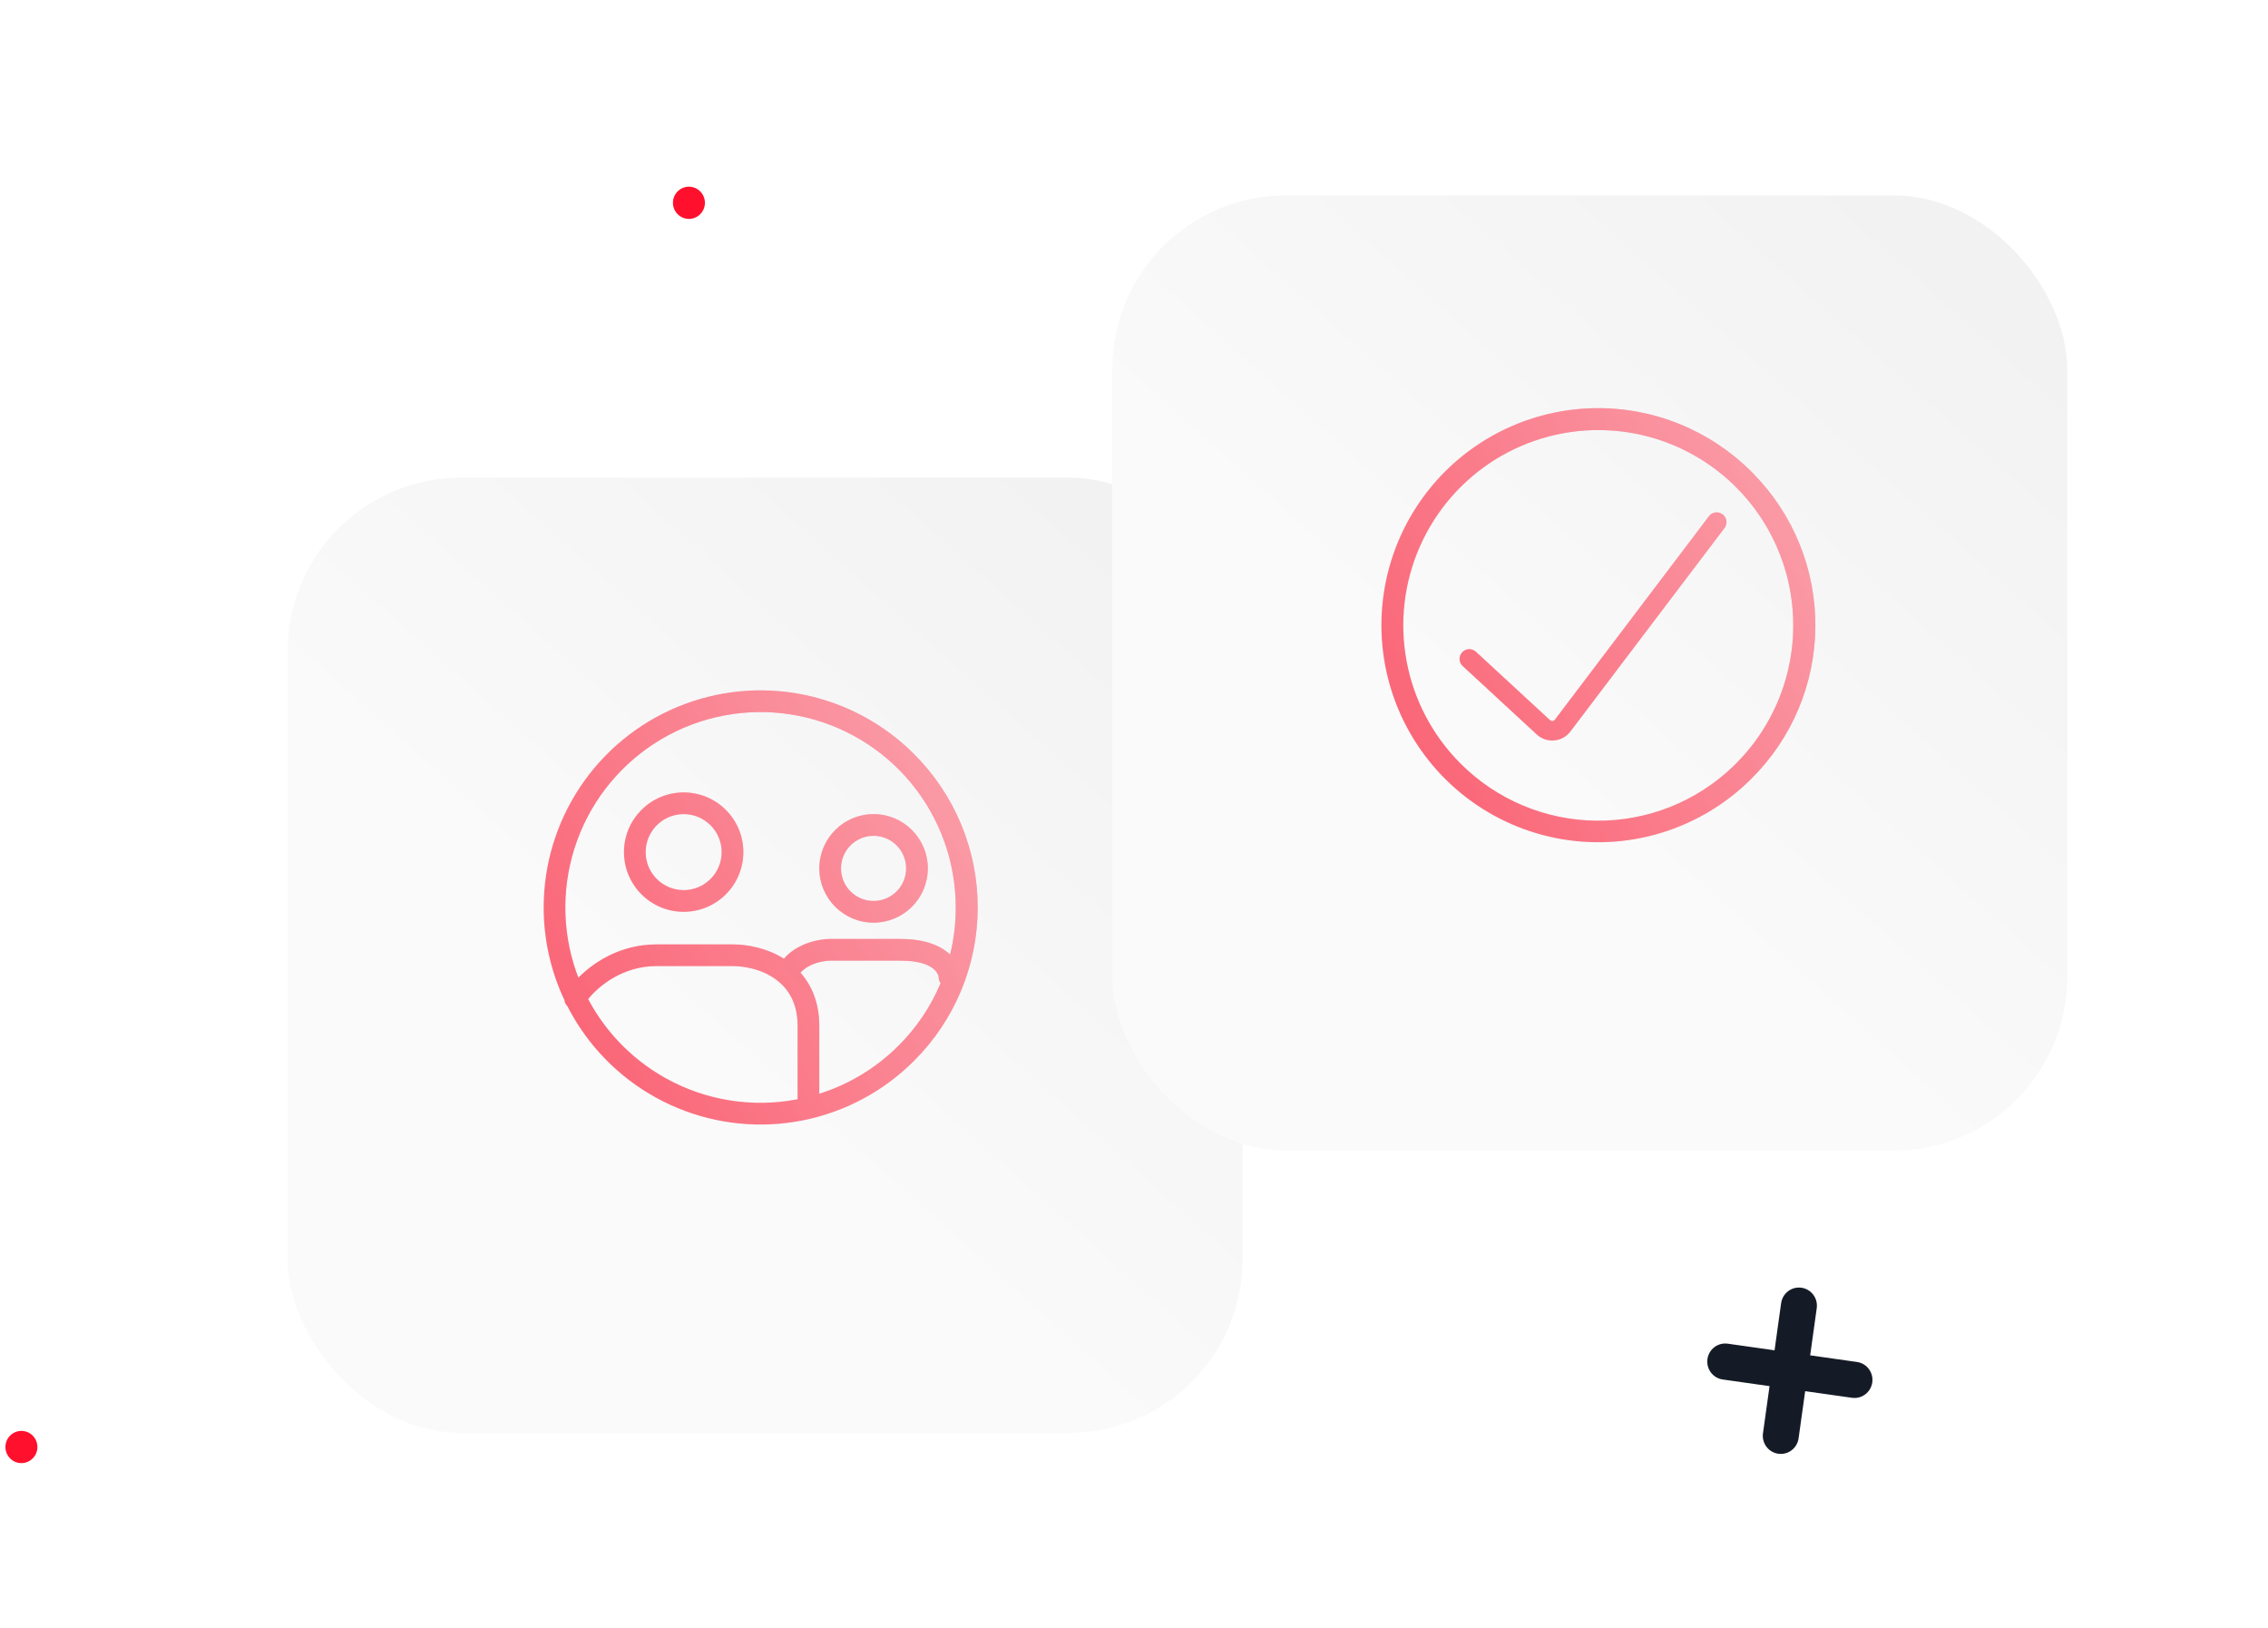
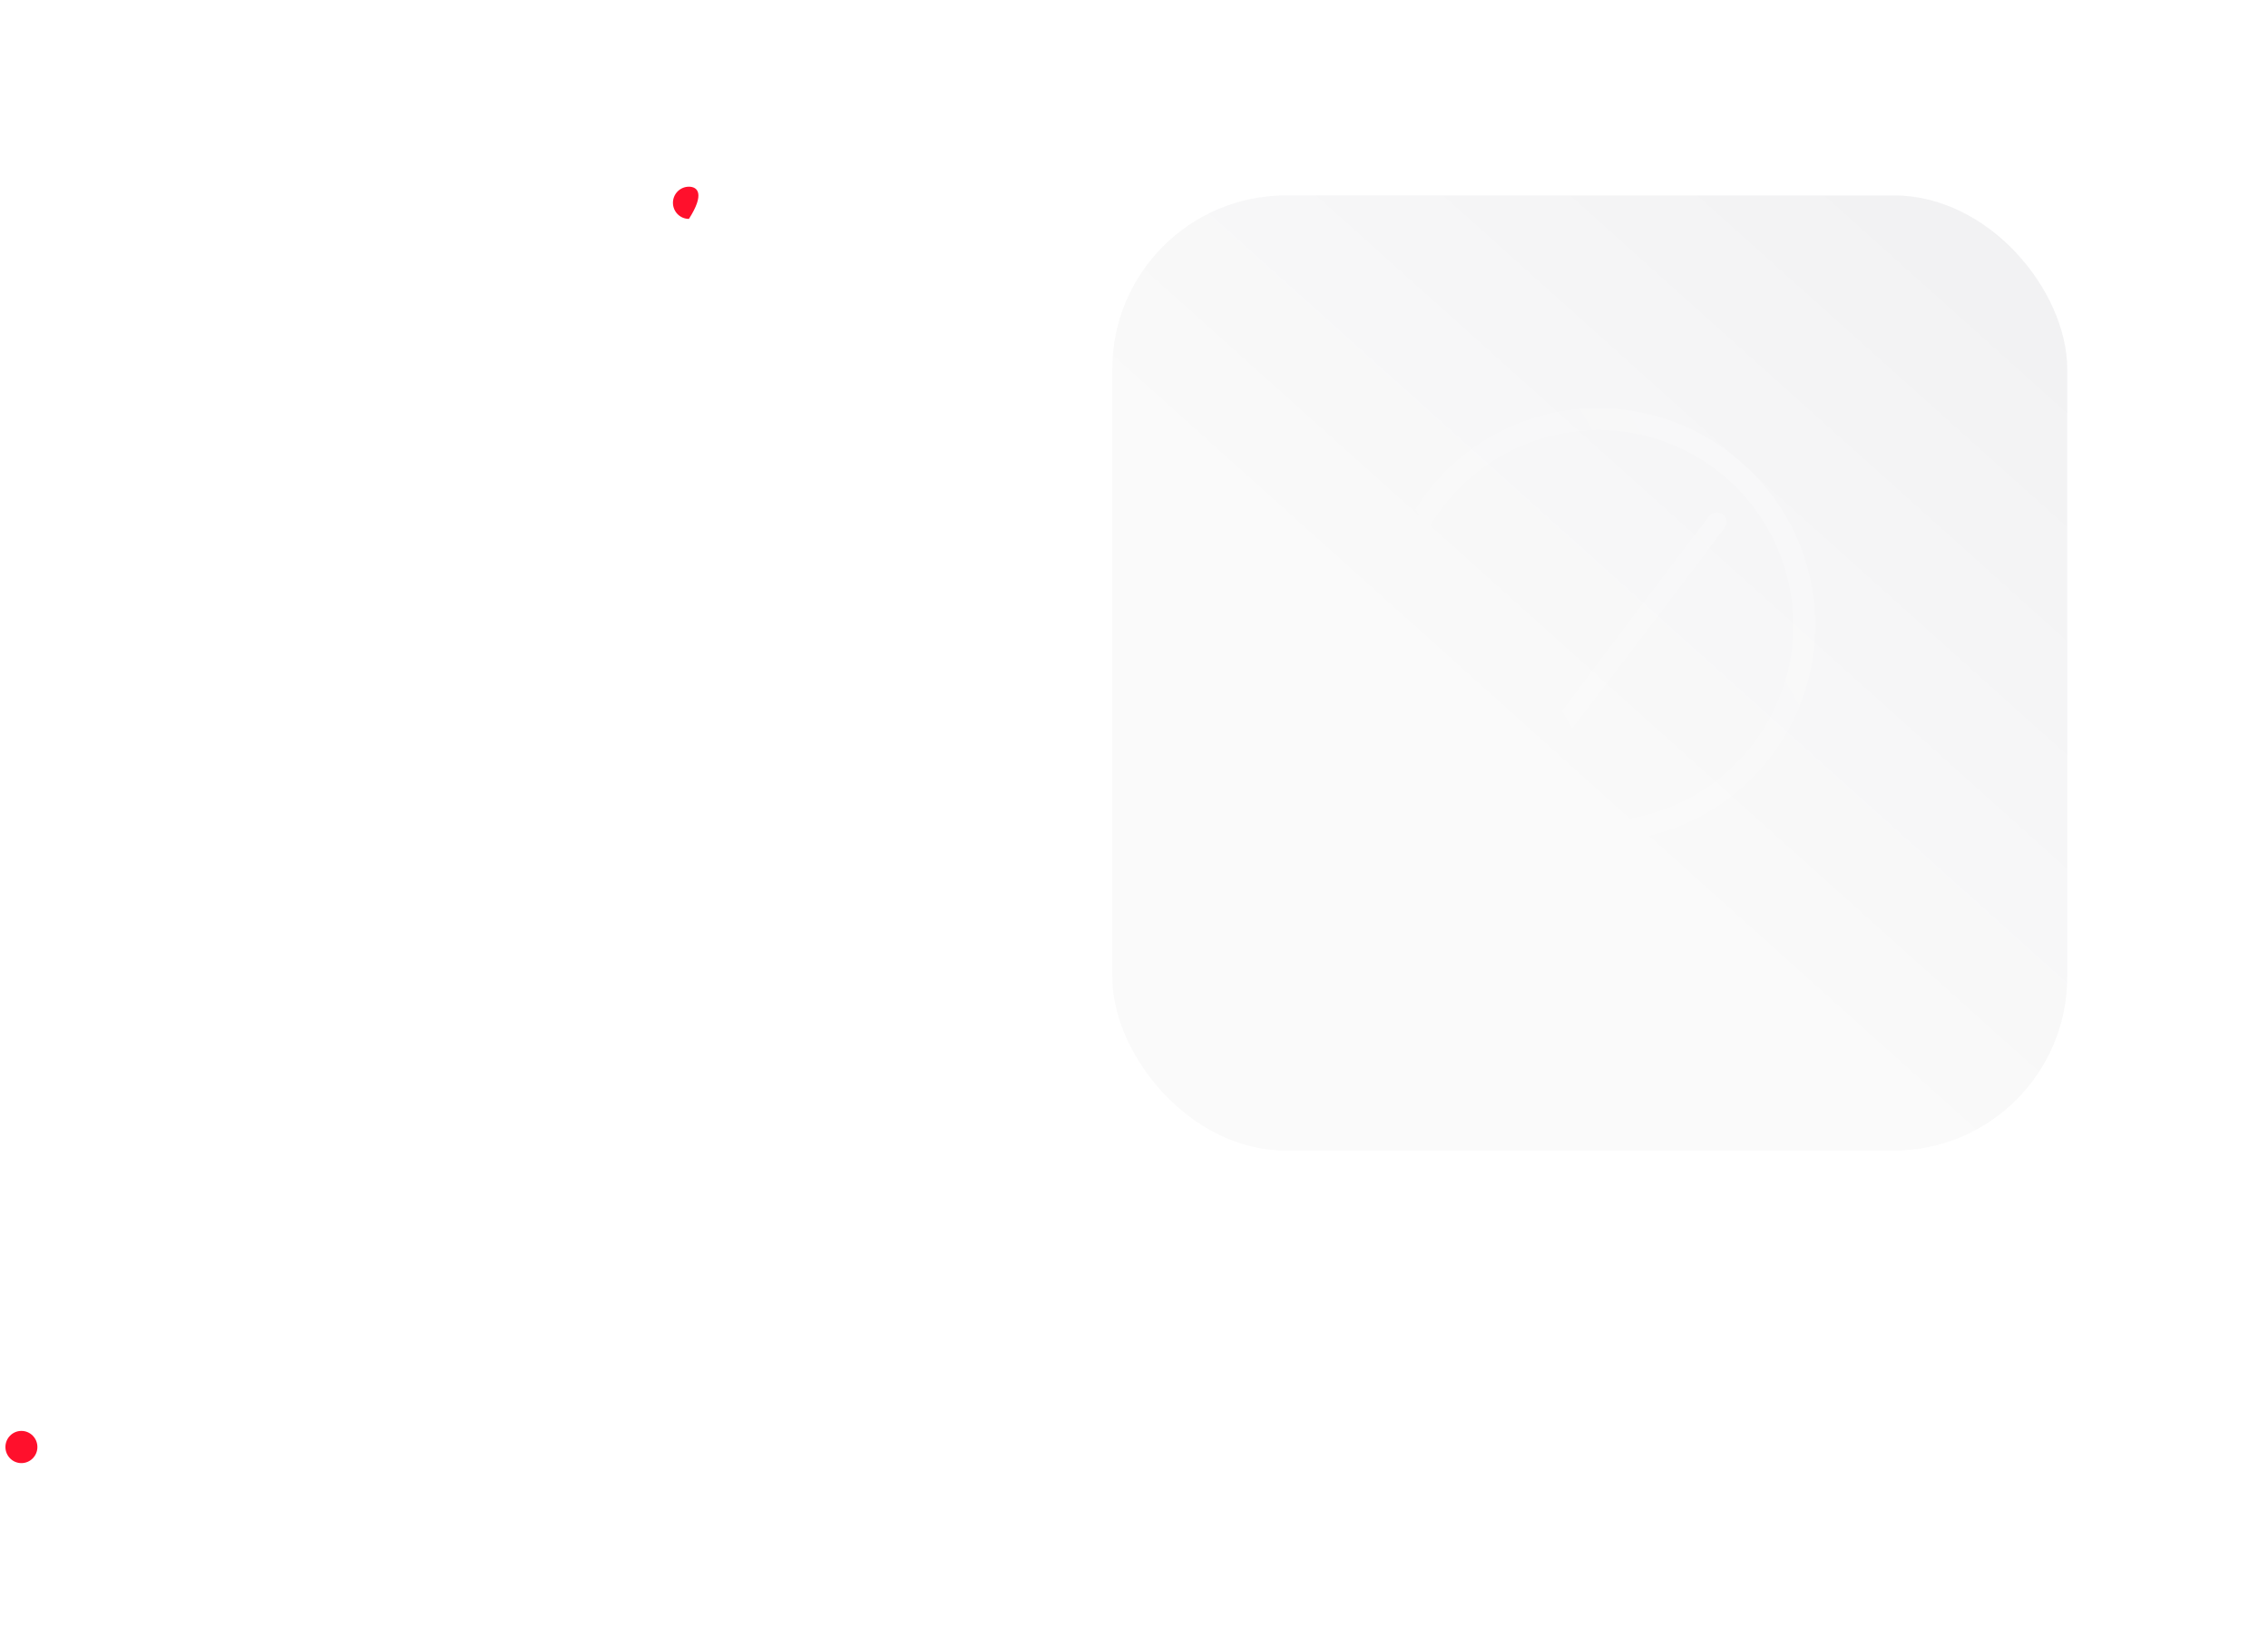
<svg xmlns="http://www.w3.org/2000/svg" width="209" height="150" viewBox="0 0 209 150" fill="none">
-   <path d="M171.125 125.471L166.81 124.86L167.416 120.514C167.477 120.076 167.363 119.631 167.099 119.278C166.834 118.925 166.441 118.692 166.006 118.63C165.571 118.568 165.129 118.683 164.778 118.95C164.427 119.216 164.196 119.612 164.134 120.05L163.528 124.396L159.213 123.785C158.778 123.723 158.337 123.838 157.987 124.104C157.636 124.37 157.405 124.766 157.344 125.203C157.283 125.641 157.397 126.085 157.661 126.438C157.925 126.791 158.317 127.024 158.752 127.085L163.067 127.696L162.461 132.041C162.4 132.479 162.514 132.924 162.778 133.277C163.043 133.63 163.436 133.864 163.871 133.925C164.306 133.987 164.748 133.872 165.099 133.605C165.45 133.339 165.681 132.943 165.743 132.505L166.349 128.16L170.664 128.771C171.099 128.832 171.54 128.717 171.89 128.451C172.241 128.185 172.472 127.79 172.533 127.353C172.594 126.915 172.48 126.471 172.216 126.118C171.952 125.765 171.559 125.532 171.125 125.471Z" fill="#151B26" />
  <path d="M1.973 134.788C2.786 134.788 3.446 134.124 3.446 133.305C3.446 132.486 2.786 131.822 1.973 131.822C1.159 131.822 0.5 132.486 0.5 133.305C0.5 134.124 1.159 134.788 1.973 134.788Z" fill="#FF102C" />
-   <path d="M63.486 20.166C64.299 20.166 64.959 19.502 64.959 18.683C64.959 17.864 64.299 17.2 63.486 17.2C62.672 17.2 62.013 17.864 62.013 18.683C62.013 19.502 62.672 20.166 63.486 20.166Z" fill="#FF102C" />
+   <path d="M63.486 20.166C64.959 17.864 64.299 17.2 63.486 17.2C62.672 17.2 62.013 17.864 62.013 18.683C62.013 19.502 62.672 20.166 63.486 20.166Z" fill="#FF102C" />
  <g filter="url(#filter0_dd_6457_79805)">
-     <rect x="26.5" y="40" width="88" height="88" rx="16" fill="#FAFAFA" />
-     <rect x="26.5" y="40" width="88" height="88" rx="16" fill="url(#paint0_linear_6457_79805)" fill-opacity="0.2" />
-   </g>
+     </g>
  <g opacity="0.64">
-     <path fill-rule="evenodd" clip-rule="evenodd" d="M73.985 63.984C77.862 64.756 81.423 66.661 84.218 69.457C86.082 71.31 87.561 73.513 88.57 75.94C89.579 78.367 90.098 80.97 90.098 83.598C90.098 86.227 89.579 88.829 88.57 91.256C87.561 93.683 86.082 95.886 84.218 97.739C81.423 100.535 77.862 102.44 73.985 103.212C70.108 103.983 66.09 103.588 62.438 102.074C58.786 100.56 55.664 97.997 53.468 94.709C53.038 94.064 52.647 93.397 52.296 92.712C52.134 92.551 52.035 92.343 52.007 92.124C50.757 89.468 50.1 86.558 50.1 83.598C50.1 79.643 51.272 75.776 53.468 72.488C55.664 69.199 58.786 66.636 62.438 65.122C66.09 63.609 70.108 63.213 73.985 63.984ZM54.201 92.041C55.588 94.654 57.606 96.9 60.093 98.563C63.553 100.877 67.708 101.918 71.85 101.51C72.405 101.455 72.956 101.375 73.5 101.269V94.501C73.5 92.608 72.798 91.345 71.841 90.506C70.647 89.46 68.965 89.001 67.5 89.001H60.5C57.402 89.001 55.189 90.819 54.201 92.041ZM75.5 100.762C78.239 99.897 80.749 98.382 82.805 96.325C84.46 94.678 85.776 92.724 86.679 90.572C86.566 90.41 86.5 90.213 86.5 90.001C86.5 89.945 86.304 88.501 83 88.501H76.501C76.121 88.502 75.459 88.594 74.825 88.871C74.411 89.051 74.046 89.293 73.769 89.608C74.825 90.8 75.5 92.42 75.5 94.501V100.762ZM87.552 87.937C86.692 87.113 85.217 86.501 83 86.501L76.5 86.501L76.498 86.501C75.878 86.502 74.94 86.638 74.025 87.038C73.406 87.308 72.759 87.716 72.24 88.318C70.747 87.378 68.995 87.001 67.5 87.001H60.5C57.213 87.001 54.747 88.608 53.299 90.062C53.143 89.656 53.001 89.242 52.873 88.823C51.666 84.838 51.876 80.558 53.468 76.711C55.061 72.864 57.937 69.688 61.607 67.725C65.277 65.762 69.514 65.134 73.595 65.946C77.677 66.758 81.351 68.961 83.991 72.18C86.631 75.399 88.074 79.434 88.074 83.598C88.078 85.064 87.902 86.521 87.552 87.937ZM66.501 78.501C66.501 80.434 64.933 82.001 63.001 82.001C61.068 82.001 59.501 80.434 59.501 78.501C59.501 76.568 61.068 75.001 63.001 75.001C64.933 75.001 66.501 76.568 66.501 78.501ZM68.501 78.501C68.501 81.538 66.038 84.001 63.001 84.001C59.963 84.001 57.501 81.538 57.501 78.501C57.501 75.463 59.963 73.001 63.001 73.001C66.038 73.001 68.501 75.463 68.501 78.501ZM80.501 83C82.157 83 83.501 81.657 83.501 80C83.501 78.343 82.157 77 80.501 77C78.844 77 77.501 78.343 77.501 80C77.501 81.657 78.844 83 80.501 83ZM80.501 85C83.262 85 85.501 82.761 85.501 80C85.501 77.239 83.262 75 80.501 75C77.739 75 75.501 77.239 75.501 80C75.501 82.761 77.739 85 80.501 85Z" fill="#FB0F2B" />
    <path fill-rule="evenodd" clip-rule="evenodd" d="M73.985 63.984C77.862 64.756 81.423 66.661 84.218 69.457C86.082 71.31 87.561 73.513 88.57 75.94C89.579 78.367 90.098 80.97 90.098 83.598C90.098 86.227 89.579 88.829 88.57 91.256C87.561 93.683 86.082 95.886 84.218 97.739C81.423 100.535 77.862 102.44 73.985 103.212C70.108 103.983 66.09 103.588 62.438 102.074C58.786 100.56 55.664 97.997 53.468 94.709C53.038 94.064 52.647 93.397 52.296 92.712C52.134 92.551 52.035 92.343 52.007 92.124C50.757 89.468 50.1 86.558 50.1 83.598C50.1 79.643 51.272 75.776 53.468 72.488C55.664 69.199 58.786 66.636 62.438 65.122C66.09 63.609 70.108 63.213 73.985 63.984ZM54.201 92.041C55.588 94.654 57.606 96.9 60.093 98.563C63.553 100.877 67.708 101.918 71.85 101.51C72.405 101.455 72.956 101.375 73.5 101.269V94.501C73.5 92.608 72.798 91.345 71.841 90.506C70.647 89.46 68.965 89.001 67.5 89.001H60.5C57.402 89.001 55.189 90.819 54.201 92.041ZM75.5 100.762C78.239 99.897 80.749 98.382 82.805 96.325C84.46 94.678 85.776 92.724 86.679 90.572C86.566 90.41 86.5 90.213 86.5 90.001C86.5 89.945 86.304 88.501 83 88.501H76.501C76.121 88.502 75.459 88.594 74.825 88.871C74.411 89.051 74.046 89.293 73.769 89.608C74.825 90.8 75.5 92.42 75.5 94.501V100.762ZM87.552 87.937C86.692 87.113 85.217 86.501 83 86.501L76.5 86.501L76.498 86.501C75.878 86.502 74.94 86.638 74.025 87.038C73.406 87.308 72.759 87.716 72.24 88.318C70.747 87.378 68.995 87.001 67.5 87.001H60.5C57.213 87.001 54.747 88.608 53.299 90.062C53.143 89.656 53.001 89.242 52.873 88.823C51.666 84.838 51.876 80.558 53.468 76.711C55.061 72.864 57.937 69.688 61.607 67.725C65.277 65.762 69.514 65.134 73.595 65.946C77.677 66.758 81.351 68.961 83.991 72.18C86.631 75.399 88.074 79.434 88.074 83.598C88.078 85.064 87.902 86.521 87.552 87.937ZM66.501 78.501C66.501 80.434 64.933 82.001 63.001 82.001C61.068 82.001 59.501 80.434 59.501 78.501C59.501 76.568 61.068 75.001 63.001 75.001C64.933 75.001 66.501 76.568 66.501 78.501ZM68.501 78.501C68.501 81.538 66.038 84.001 63.001 84.001C59.963 84.001 57.501 81.538 57.501 78.501C57.501 75.463 59.963 73.001 63.001 73.001C66.038 73.001 68.501 75.463 68.501 78.501ZM80.501 83C82.157 83 83.501 81.657 83.501 80C83.501 78.343 82.157 77 80.501 77C78.844 77 77.501 78.343 77.501 80C77.501 81.657 78.844 83 80.501 83ZM80.501 85C83.262 85 85.501 82.761 85.501 80C85.501 77.239 83.262 75 80.501 75C77.739 75 75.501 77.239 75.501 80C75.501 82.761 77.739 85 80.501 85Z" fill="url(#paint1_linear_6457_79805)" fill-opacity="0.6" />
  </g>
  <g filter="url(#filter1_dd_6457_79805)">
    <rect x="102.5" y="14" width="88" height="88" rx="16" fill="#FAFAFA" />
    <rect x="102.5" y="14" width="88" height="88" rx="16" fill="url(#paint2_linear_6457_79805)" fill-opacity="0.2" />
  </g>
  <g opacity="0.64">
-     <path fill-rule="evenodd" clip-rule="evenodd" d="M137.626 40.087C140.491 38.505 143.7 37.652 146.971 37.602C149.643 37.562 152.296 38.058 154.772 39.063C157.249 40.067 159.499 41.558 161.39 43.449L161.569 43.63L161.571 43.632C165.267 47.386 167.323 52.455 167.289 57.725C167.255 62.995 165.134 68.036 161.39 71.742C159.075 74.057 156.228 75.766 153.099 76.721C149.97 77.676 146.654 77.847 143.443 77.219C140.232 76.591 137.225 75.183 134.685 73.119C132.145 71.055 130.15 68.398 128.877 65.381C127.603 62.365 127.088 59.082 127.379 55.82C127.669 52.558 128.756 49.417 130.542 46.674C132.329 43.931 134.762 41.669 137.626 40.087ZM157.75 42.986C154.915 40.953 151.55 39.789 148.065 39.637C144.448 39.48 140.867 40.42 137.792 42.334C134.718 44.249 132.293 47.049 130.835 50.367C129.378 53.685 128.956 57.367 129.624 60.929C130.293 64.491 132.021 67.768 134.582 70.331C137.898 73.657 142.384 75.55 147.078 75.604C151.772 75.659 156.301 73.87 159.693 70.621L159.986 70.331C162.453 67.862 164.149 64.729 164.867 61.313C165.586 57.896 165.295 54.344 164.031 51.09C162.768 47.836 160.585 45.02 157.75 42.986ZM158.917 48.644C159.217 48.247 159.139 47.683 158.743 47.383C158.347 47.083 157.783 47.16 157.482 47.557L143.281 66.302C143.174 66.444 142.969 66.462 142.838 66.342L136.01 60.039C135.645 59.702 135.076 59.724 134.738 60.09C134.401 60.455 134.424 61.024 134.789 61.361L141.617 67.664C142.529 68.506 143.967 68.378 144.716 67.389L158.917 48.644Z" fill="#FB0F2B" />
    <path fill-rule="evenodd" clip-rule="evenodd" d="M137.626 40.087C140.491 38.505 143.7 37.652 146.971 37.602C149.643 37.562 152.296 38.058 154.772 39.063C157.249 40.067 159.499 41.558 161.39 43.449L161.569 43.63L161.571 43.632C165.267 47.386 167.323 52.455 167.289 57.725C167.255 62.995 165.134 68.036 161.39 71.742C159.075 74.057 156.228 75.766 153.099 76.721C149.97 77.676 146.654 77.847 143.443 77.219C140.232 76.591 137.225 75.183 134.685 73.119C132.145 71.055 130.15 68.398 128.877 65.381C127.603 62.365 127.088 59.082 127.379 55.82C127.669 52.558 128.756 49.417 130.542 46.674C132.329 43.931 134.762 41.669 137.626 40.087ZM157.75 42.986C154.915 40.953 151.55 39.789 148.065 39.637C144.448 39.48 140.867 40.42 137.792 42.334C134.718 44.249 132.293 47.049 130.835 50.367C129.378 53.685 128.956 57.367 129.624 60.929C130.293 64.491 132.021 67.768 134.582 70.331C137.898 73.657 142.384 75.55 147.078 75.604C151.772 75.659 156.301 73.87 159.693 70.621L159.986 70.331C162.453 67.862 164.149 64.729 164.867 61.313C165.586 57.896 165.295 54.344 164.031 51.09C162.768 47.836 160.585 45.02 157.75 42.986ZM158.917 48.644C159.217 48.247 159.139 47.683 158.743 47.383C158.347 47.083 157.783 47.16 157.482 47.557L143.281 66.302C143.174 66.444 142.969 66.462 142.838 66.342L136.01 60.039C135.645 59.702 135.076 59.724 134.738 60.09C134.401 60.455 134.424 61.024 134.789 61.361L141.617 67.664C142.529 68.506 143.967 68.378 144.716 67.389L158.917 48.644Z" fill="url(#paint3_linear_6457_79805)" fill-opacity="0.6" />
  </g>
  <defs>
    <filter id="filter0_dd_6457_79805" x="8.5" y="26" width="124" height="124" filterUnits="userSpaceOnUse" color-interpolation-filters="sRGB">
      <feFlood flood-opacity="0" result="BackgroundImageFix" />
      <feColorMatrix in="SourceAlpha" type="matrix" values="0 0 0 0 0 0 0 0 0 0 0 0 0 0 0 0 0 0 127 0" result="hardAlpha" />
      <feMorphology radius="2" operator="erode" in="SourceAlpha" result="effect1_dropShadow_6457_79805" />
      <feOffset dy="4" />
      <feGaussianBlur stdDeviation="10" />
      <feColorMatrix type="matrix" values="0 0 0 0 0.196 0 0 0 0 0.196 0 0 0 0 0.278 0 0 0 0.08 0" />
      <feBlend mode="normal" in2="BackgroundImageFix" result="effect1_dropShadow_6457_79805" />
      <feColorMatrix in="SourceAlpha" type="matrix" values="0 0 0 0 0 0 0 0 0 0 0 0 0 0 0 0 0 0 127 0" result="hardAlpha" />
      <feOffset />
      <feGaussianBlur stdDeviation="0.5" />
      <feColorMatrix type="matrix" values="0 0 0 0 0.047 0 0 0 0 0.102 0 0 0 0 0.294 0 0 0 0.1 0" />
      <feBlend mode="normal" in2="effect1_dropShadow_6457_79805" result="effect2_dropShadow_6457_79805" />
      <feBlend mode="normal" in="SourceGraphic" in2="effect2_dropShadow_6457_79805" result="shape" />
    </filter>
    <filter id="filter1_dd_6457_79805" x="84.5" y="0" width="124" height="124" filterUnits="userSpaceOnUse" color-interpolation-filters="sRGB">
      <feFlood flood-opacity="0" result="BackgroundImageFix" />
      <feColorMatrix in="SourceAlpha" type="matrix" values="0 0 0 0 0 0 0 0 0 0 0 0 0 0 0 0 0 0 127 0" result="hardAlpha" />
      <feMorphology radius="2" operator="erode" in="SourceAlpha" result="effect1_dropShadow_6457_79805" />
      <feOffset dy="4" />
      <feGaussianBlur stdDeviation="10" />
      <feColorMatrix type="matrix" values="0 0 0 0 0.196 0 0 0 0 0.196 0 0 0 0 0.278 0 0 0 0.08 0" />
      <feBlend mode="normal" in2="BackgroundImageFix" result="effect1_dropShadow_6457_79805" />
      <feColorMatrix in="SourceAlpha" type="matrix" values="0 0 0 0 0 0 0 0 0 0 0 0 0 0 0 0 0 0 127 0" result="hardAlpha" />
      <feOffset />
      <feGaussianBlur stdDeviation="0.5" />
      <feColorMatrix type="matrix" values="0 0 0 0 0.047 0 0 0 0 0.102 0 0 0 0 0.294 0 0 0 0.1 0" />
      <feBlend mode="normal" in2="effect1_dropShadow_6457_79805" result="effect2_dropShadow_6457_79805" />
      <feBlend mode="normal" in="SourceGraphic" in2="effect2_dropShadow_6457_79805" result="shape" />
    </filter>
    <linearGradient id="paint0_linear_6457_79805" x1="123.709" y1="40" x2="70.5" y2="99.349" gradientUnits="userSpaceOnUse">
      <stop stop-color="#030722" stop-opacity="0.2" />
      <stop offset="1" stop-color="#050B39" stop-opacity="0" />
    </linearGradient>
    <linearGradient id="paint1_linear_6457_79805" x1="115.361" y1="64" x2="53.57" y2="99.962" gradientUnits="userSpaceOnUse">
      <stop stop-color="white" />
      <stop offset="1" stop-color="white" stop-opacity="0" />
    </linearGradient>
    <linearGradient id="paint2_linear_6457_79805" x1="199.709" y1="14" x2="146.5" y2="73.349" gradientUnits="userSpaceOnUse">
      <stop stop-color="#030722" stop-opacity="0.2" />
      <stop offset="1" stop-color="#050B39" stop-opacity="0" />
    </linearGradient>
    <linearGradient id="paint3_linear_6457_79805" x1="192.547" y1="38" x2="130.767" y2="73.953" gradientUnits="userSpaceOnUse">
      <stop stop-color="white" />
      <stop offset="1" stop-color="white" stop-opacity="0" />
    </linearGradient>
  </defs>
</svg>